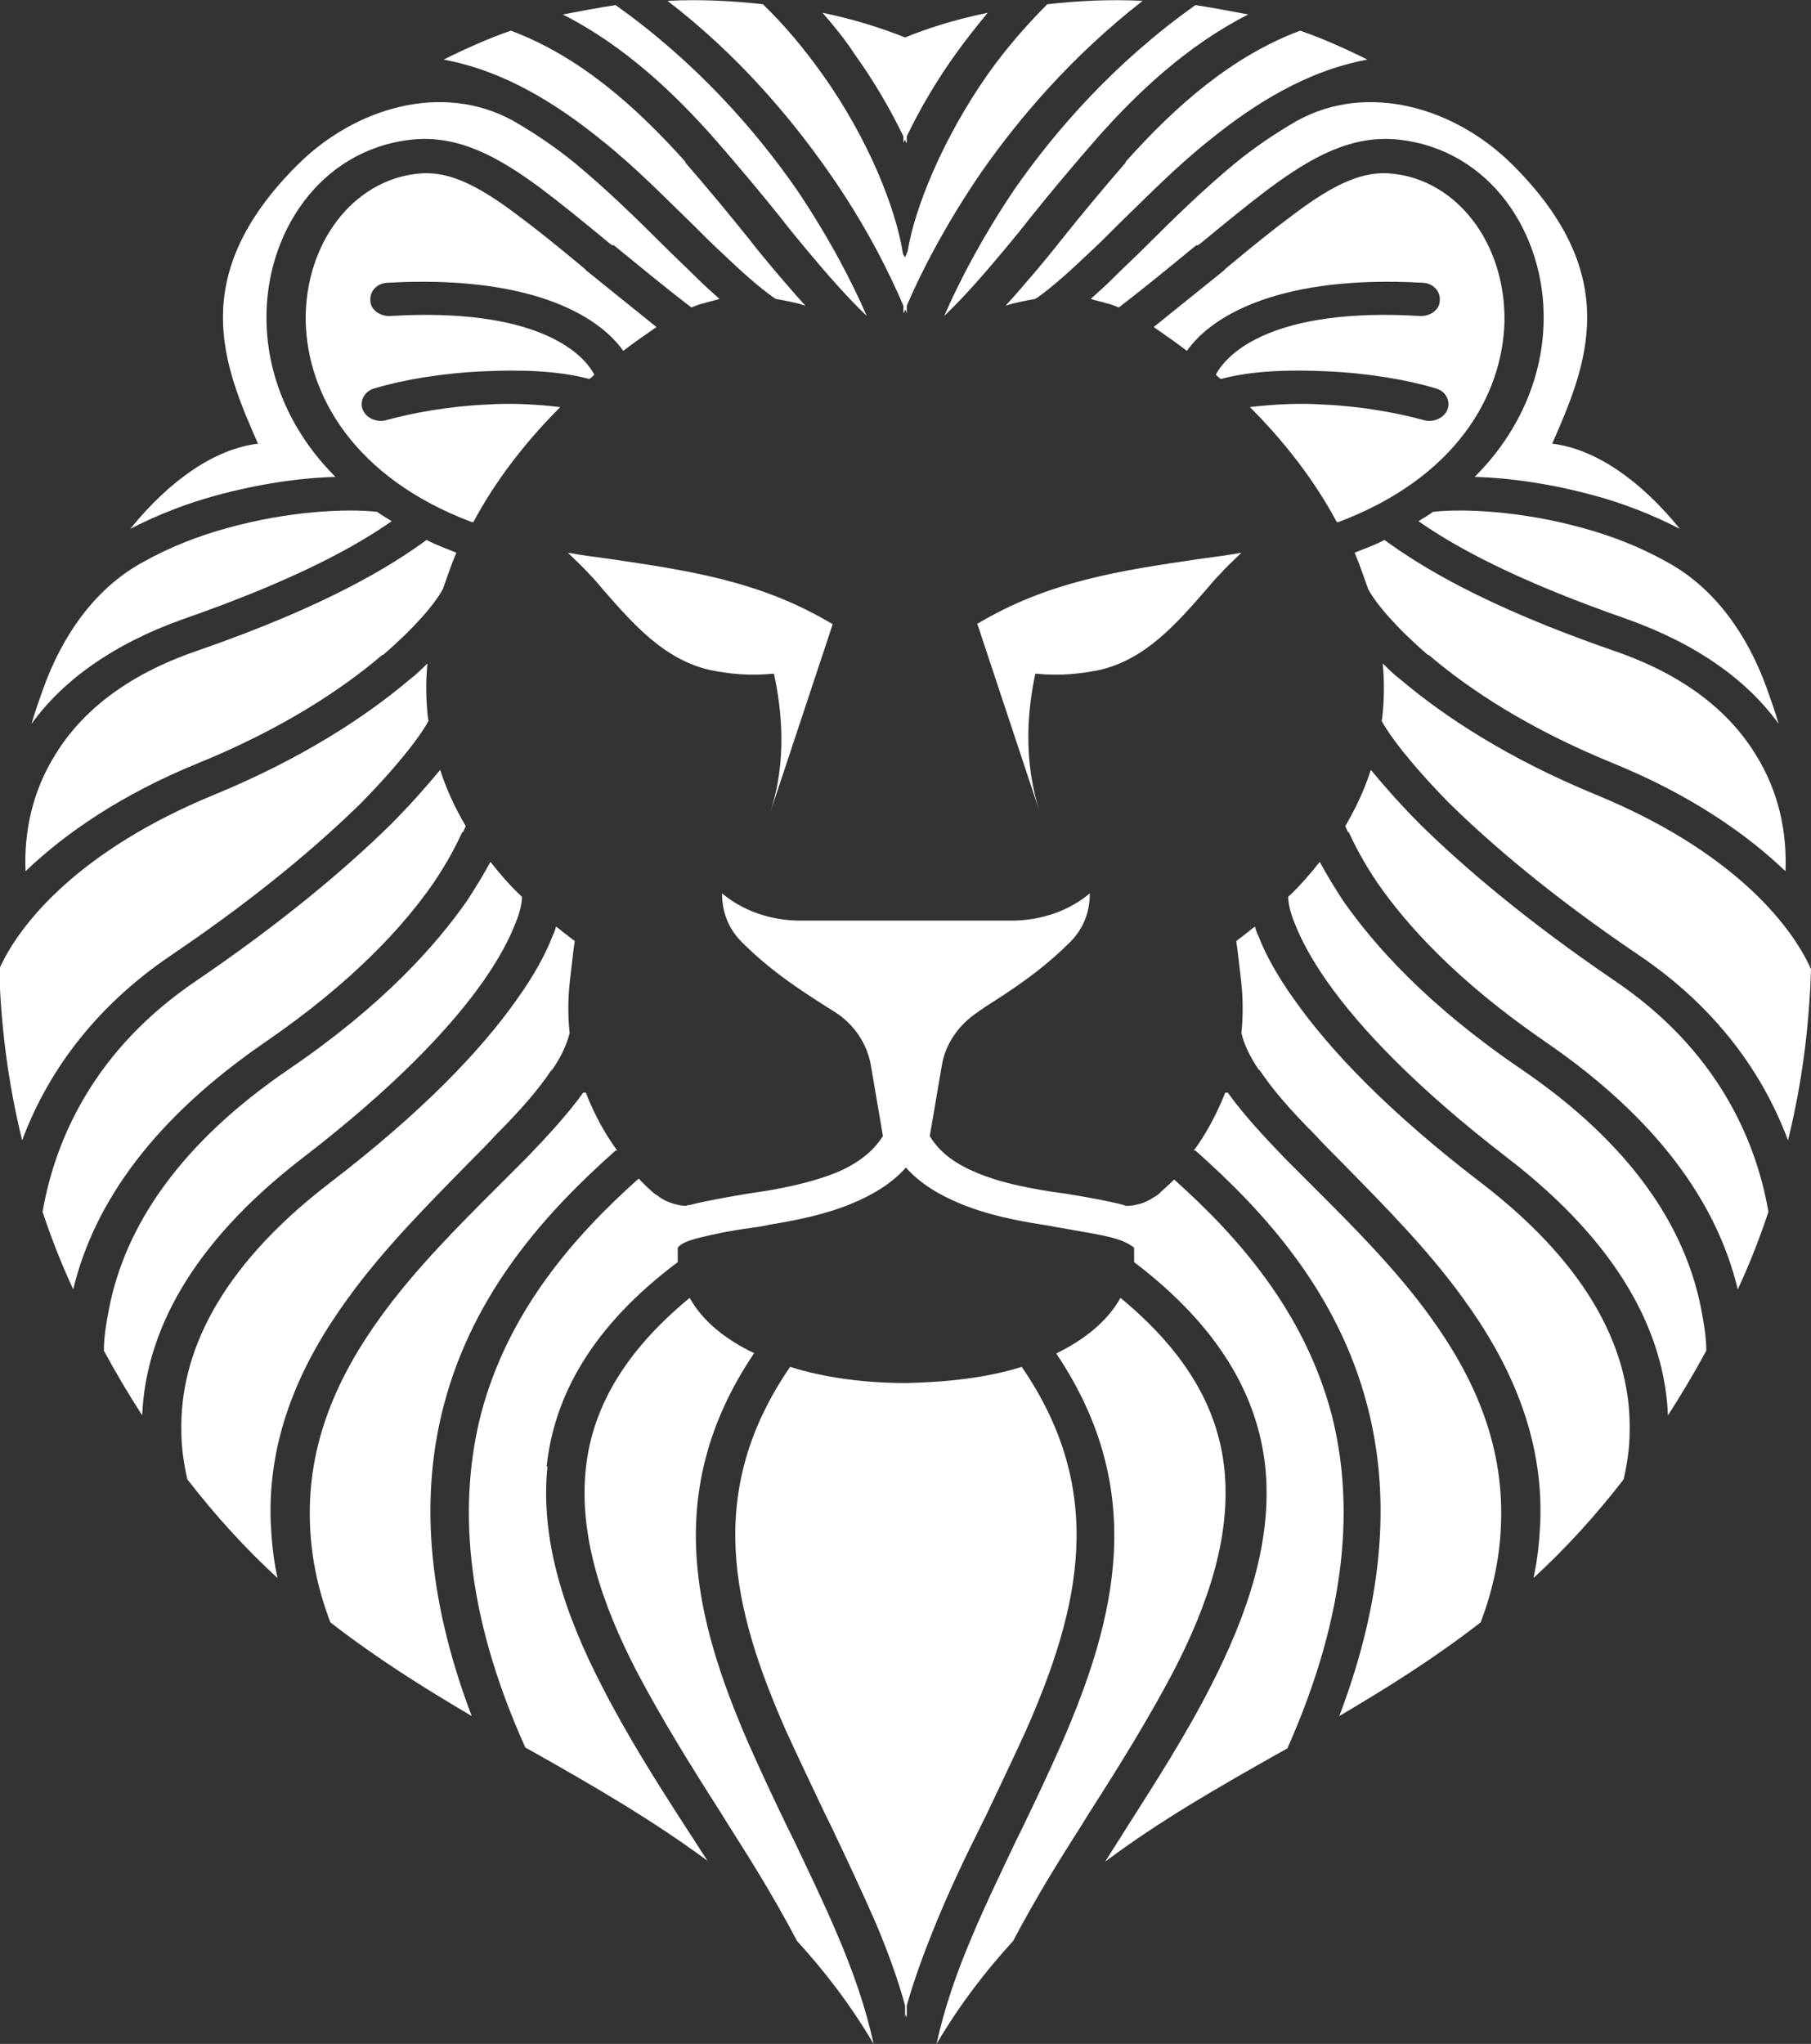
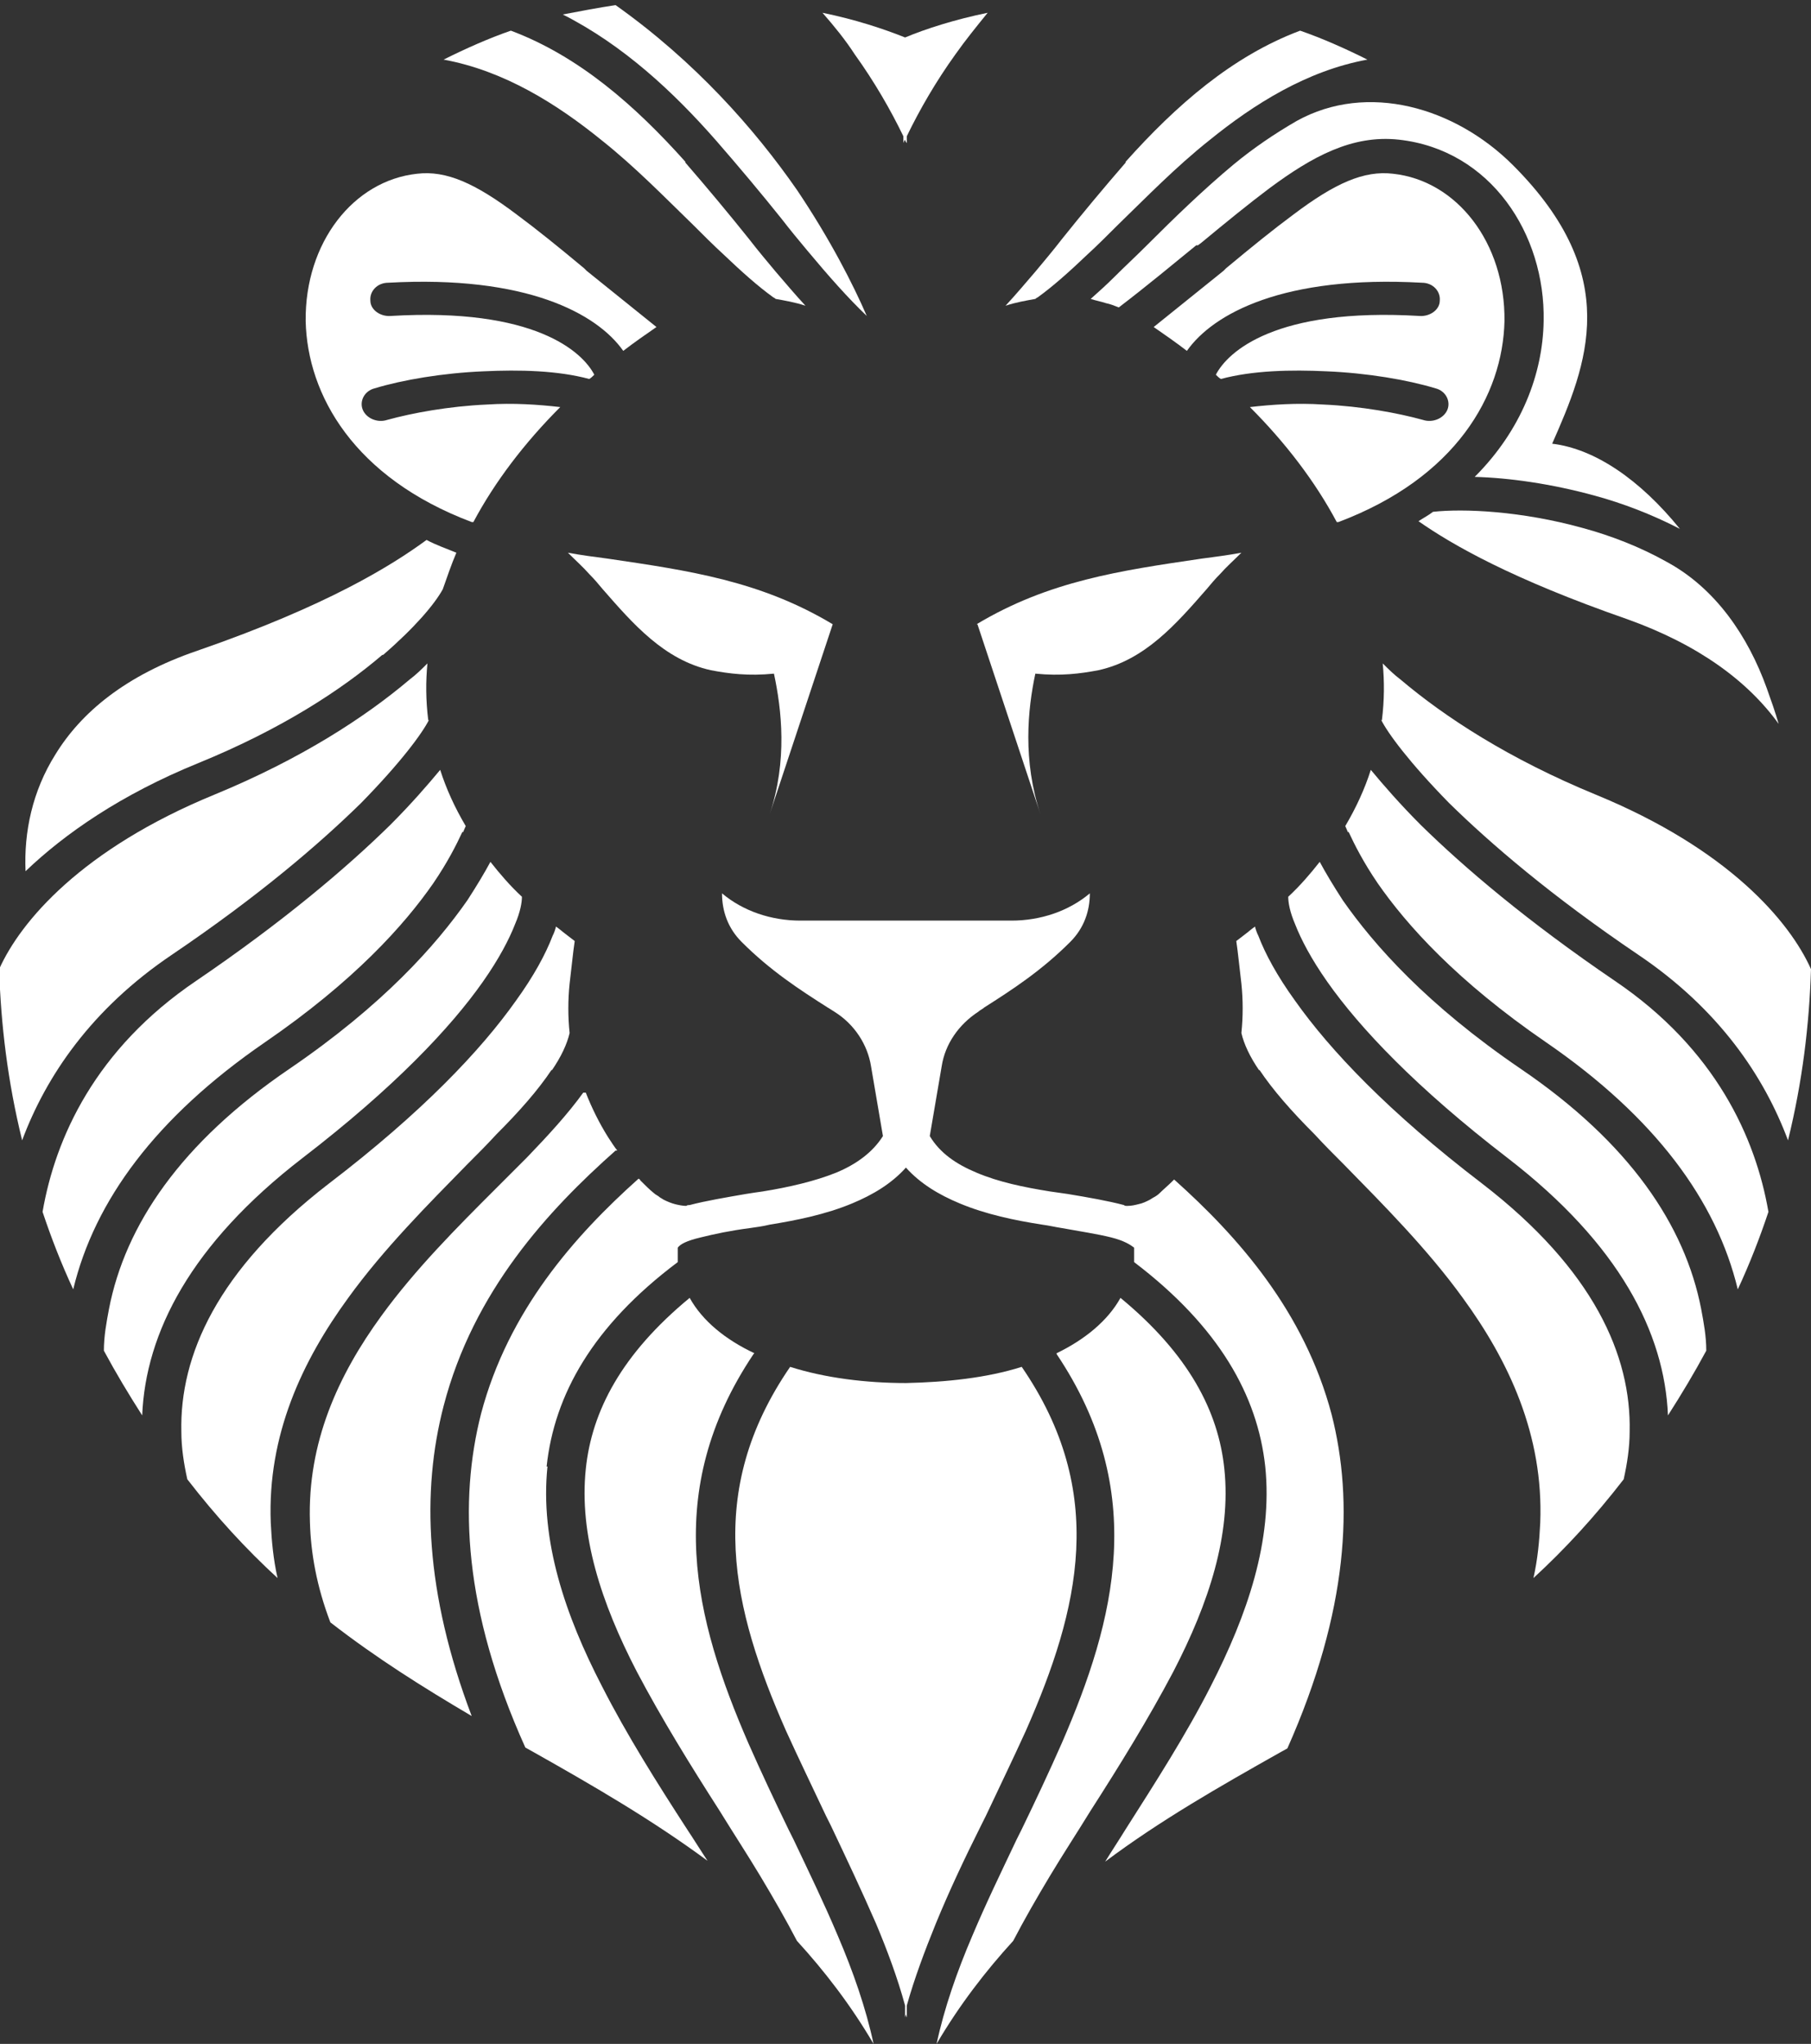
<svg xmlns="http://www.w3.org/2000/svg" id="Ebene_1" data-name="Ebene 1" viewBox="0 0 21.27 24">
  <rect x="0" y="0" width="21.27" height="24" fill="#333333" stroke="none" />
  <defs>
    <style>      .cls-1 {        fill: #fff;      }    </style>
  </defs>
-   <path class="cls-1" d="M10.61,3.59c-.17-.4-.45-.96-.87-1.56-.46-.66-1.08-1.39-1.9-2.02.39-.02.77,0,1.12.04.26.25.49.53.69.81.56.78.87,1.6.95,2.09,0,.02.01.05.03.07.01-.02.02-.04.03-.07.08-.49.4-1.31.95-2.09.2-.28.43-.55.69-.81.35-.04.73-.06,1.12-.04-.82.64-1.44,1.36-1.9,2.02-.41.6-.7,1.16-.87,1.56v.09s-.01-.03-.02-.05c0,.02-.01.03-.02.05v-.09Z" />
  <path class="cls-1" d="M10.63.44c-.25-.1-.58-.21-.97-.29.14.16.27.32.38.49.23.32.42.65.57.96v.08s.01-.03.02-.04c0,.01.01.03.02.04v-.08c.15-.31.34-.64.57-.96.12-.17.25-.33.38-.49-.39.08-.73.19-.97.29Z" />
  <path class="cls-1" d="M9.36,2.23c-.5-.72-1.2-1.51-2.13-2.17-.2.03-.41.07-.62.11.71.36,1.3.91,1.8,1.48.27.31.53.62.77.92.1.13.2.25.3.37.25.3.48.56.7.77-.16-.37-.43-.9-.82-1.48Z" />
  <path class="cls-1" d="M8.05,1.9c-.59-.66-1.25-1.24-2.05-1.54-.26.09-.53.21-.79.34.71.13,1.33.52,1.86.95.39.31.74.67,1.07.99.12.12.24.24.36.35.21.2.4.37.58.5,0,0,.02.01.03.02.11.02.23.04.35.08-.12-.13-.23-.26-.35-.4-.1-.12-.21-.25-.31-.38-.24-.3-.49-.6-.75-.9Z" />
  <path class="cls-1" d="M10.63,23.62s.01.05.02.07v-.14c.09-.32.21-.64.34-.96.16-.39.34-.77.53-1.15l.06-.12c.16-.34.32-.67.47-1,.63-1.43.96-2.8-.05-4.27-.41.13-.89.18-1.36.19-.47,0-.95-.06-1.36-.19-1.01,1.47-.68,2.84-.05,4.27.15.33.31.66.47,1l.06.12c.18.38.36.76.53,1.15.13.31.25.63.34.96v.14s.01-.05.02-.07Z" />
  <path class="cls-1" d="M8.85,15.9c-1.08,1.61-.69,3.12-.06,4.57.15.34.31.68.47,1.01l.06.12c.18.38.36.75.52,1.13.18.42.33.85.42,1.27-.27-.46-.58-.86-.9-1.21-.13-.25-.28-.51-.43-.76-.15-.25-.32-.51-.48-.77-.34-.53-.68-1.08-.97-1.63-.42-.81-.68-1.61-.6-2.38.07-.68.42-1.35,1.22-2.01.15.27.42.49.76.65Z" />
  <path class="cls-1" d="M6.42,17.22c.09-.84.54-1.65,1.54-2.4,0-.06,0-.11,0-.17.03-.04.1-.08.27-.12.16-.04.35-.08.58-.11.07-.01.15-.02.23-.04.31-.05.66-.12.97-.25.24-.1.46-.23.63-.42.17.19.39.32.63.42.31.13.65.2.97.25.08.01.16.03.23.04.22.04.42.07.58.11.16.04.23.09.27.12,0,.06,0,.12,0,.17,1,.76,1.45,1.57,1.54,2.4.09.87-.21,1.74-.64,2.58-.29.57-.65,1.13-1,1.68-.08.13-.16.25-.24.38.64-.48,1.34-.88,2.05-1.28l.09-.05c.72-1.62.78-2.9.52-3.92-.32-1.21-1.1-2.09-1.85-2.76,0,0,0,0,0,0,0,0,0,0-.01.01-.06.06-.12.11-.16.15-.02.02-.05.04-.07.05-.02.01-.03.02-.05.03-.04.02-.08.04-.13.05-.04.01-.08.02-.13.02-.02,0-.03,0-.04-.01-.19-.05-.42-.09-.66-.13-.07-.01-.14-.02-.21-.03-.31-.05-.6-.11-.86-.22-.24-.1-.43-.23-.55-.43l.14-.82c.04-.26.2-.49.43-.64.02-.02.05-.03.07-.05h0c.33-.21.67-.43,1.01-.77.16-.16.23-.36.23-.57-.25.21-.58.32-.92.32h-2.48c-.34,0-.67-.11-.92-.32,0,.21.07.41.23.57.34.34.68.56,1.01.77h0s.05.03.08.05c.24.15.39.39.43.64l.14.82c-.12.19-.31.33-.55.43-.25.1-.55.17-.86.22-.07.01-.14.02-.2.03-.23.04-.47.08-.66.13-.01,0-.03,0-.04.01-.04,0-.09-.01-.13-.02-.04-.01-.09-.03-.13-.05-.02-.01-.03-.02-.05-.03-.02-.02-.05-.03-.07-.05-.05-.04-.1-.09-.16-.15,0,0,0-.01-.02-.02-.75.67-1.53,1.55-1.85,2.76-.26,1.02-.21,2.3.52,3.92l.09.05c.71.4,1.4.8,2.05,1.28-.08-.12-.16-.25-.24-.37-.35-.54-.71-1.11-1-1.68-.43-.83-.73-1.71-.64-2.58Z" />
  <path class="cls-1" d="M7.23,13.51c-.79.7-1.67,1.65-2.02,3-.26,1-.22,2.19.33,3.64-.56-.33-1.12-.68-1.66-1.1-.16-.42-.23-.81-.24-1.18-.03-.93.33-1.72.84-2.42.4-.55.89-1.04,1.34-1.49.13-.13.25-.25.37-.37.25-.26.48-.51.66-.76h.03c.07.18.16.36.26.52.04.06.07.11.11.16Z" />
  <path class="cls-1" d="M6.48,12.57c.11-.16.18-.31.21-.44-.02-.19-.02-.39,0-.58.02-.16.04-.37.06-.5l-.13-.1s-.06-.05-.09-.07c-.01.04-.02.07-.04.11-.08.21-.22.47-.43.76-.41.58-1.1,1.31-2.2,2.15-1.31,1.01-1.75,2.02-1.73,2.91,0,.19.03.38.07.56.34.44.69.82,1.06,1.16-.05-.22-.07-.44-.08-.65-.04-1.03.37-1.9.91-2.64.42-.58.94-1.1,1.39-1.56.12-.12.24-.24.35-.36.27-.27.49-.52.65-.76Z" />
  <path class="cls-1" d="M6.13,10.53c0,.07-.02.18-.08.32-.07.18-.19.41-.38.68-.38.54-1.04,1.24-2.12,2.07-1.31,1.01-1.84,2.05-1.88,3.02-.16-.25-.31-.5-.45-.76,0-.17.03-.33.06-.49.19-.98.84-1.95,2.12-2.82,1.1-.75,1.72-1.45,2.09-1.98.11-.17.2-.32.27-.45.11.14.23.28.37.41Z" />
  <path class="cls-1" d="M5.44,9.77s.02-.05.03-.07c-.13-.22-.23-.44-.3-.66-.15.18-.34.4-.59.65-.51.5-1.25,1.13-2.28,1.83-1.18.8-1.65,1.84-1.8,2.71.1.3.22.61.36.91.25-1.04.97-2.02,2.25-2.9,1.05-.72,1.64-1.38,1.98-1.87.17-.25.27-.45.34-.6Z" />
  <path class="cls-1" d="M5.04,8.45c-.08.16-.33.5-.8.98-.49.48-1.2,1.09-2.22,1.78-.95.64-1.48,1.43-1.76,2.18-.17-.69-.25-1.36-.27-2.01.25-.56.97-1.41,2.53-2.05,1.02-.42,1.77-.91,2.29-1.35.08-.06.15-.13.21-.19-.02.21-.02.43.01.67Z" />
  <path class="cls-1" d="M4.5,7.69c.37-.32.6-.59.7-.77.05-.14.1-.29.16-.43-.12-.05-.24-.09-.35-.15-.41.3-1.16.77-2.69,1.3-.85.29-1.37.73-1.67,1.22-.27.43-.37.91-.35,1.37.46-.44,1.12-.9,2.03-1.27.98-.4,1.68-.86,2.16-1.27Z" />
  <path class="cls-1" d="M5.54,6.13c-1.38-.52-1.93-1.49-1.95-2.36-.01-.92.56-1.65,1.31-1.73.34-.04.68.11,1.17.48.23.17.49.38.79.63l.03.03c.25.2.52.42.82.66-.13.09-.26.18-.39.28-.31-.44-1.14-.89-2.76-.8-.13,0-.22.1-.21.21,0,.11.12.19.24.18,1.69-.1,2.25.42,2.39.69-.02.02-.04.04-.06.05-.37-.1-.82-.11-1.24-.09-.48.02-.95.1-1.28.2-.12.03-.18.15-.14.25.04.1.17.16.29.12.29-.08.72-.16,1.17-.18.31-.02.6,0,.86.03-.42.42-.77.88-1.02,1.35Z" />
-   <path class="cls-1" d="M7.21,2.88c.27.22.57.47.91.73.05-.02.1-.04.15-.05.06-.02.12-.03.18-.05-.09-.08-.19-.17-.28-.26-.12-.12-.25-.24-.38-.37-.32-.32-.66-.65-1.02-.95-.23-.19-.48-.36-.74-.51-.83-.46-1.86-.16-2.54.52-1.3,1.3-.87,2.34-.46,3.27-.5.06-1.03.42-1.5,1,.33-.17.67-.3,1-.39.51-.14,1.01-.21,1.41-.22-.55-.55-.8-1.21-.81-1.83-.02-1.02.62-2.01,1.7-2.13.55-.06,1.02.2,1.52.57.24.18.51.4.8.64l.04.03Z" />
-   <path class="cls-1" d="M2.67,6.2c-.33.09-.67.22-.99.4-.57.31-.95.87-1.17,1.48-.05.14-.1.28-.14.42.36-.5.94-.93,1.78-1.23,1.35-.47,2.05-.87,2.45-1.15-.06-.04-.12-.07-.17-.11-.36-.04-1.04-.01-1.76.19Z" />
  <path class="cls-1" d="M9.78,7.33l-.74,2.23c.21-.63.14-1.23.05-1.65-.3.03-.53,0-.74-.04-.55-.12-.92-.55-1.27-.95-.05-.06-.1-.12-.16-.18-.07-.08-.16-.16-.25-.25.16.03.32.05.47.07.95.14,1.79.26,2.64.77Z" />
  <path class="cls-1" d="M9.04,9.55s0,.02,0,.03v-.03Z" />
-   <path class="cls-1" d="M11.91,2.23c.5-.72,1.2-1.51,2.13-2.17.2.03.41.07.62.11-.71.36-1.3.91-1.8,1.48-.27.31-.53.62-.77.92-.1.13-.2.25-.3.37-.25.3-.48.56-.7.77.16-.37.43-.9.82-1.48Z" />
  <path class="cls-1" d="M13.22,1.9c.59-.66,1.25-1.24,2.05-1.54.26.09.53.21.79.34-.71.13-1.33.52-1.86.95-.39.31-.74.67-1.07.99-.12.12-.24.24-.36.35-.21.2-.4.37-.58.5,0,0-.02.01-.03.02-.11.02-.23.04-.35.08.12-.13.23-.26.35-.4.1-.12.21-.25.31-.38.24-.3.49-.6.75-.9Z" />
  <path class="cls-1" d="M12.41,15.9c1.08,1.61.69,3.12.06,4.57-.15.34-.31.68-.47,1.01l-.06.12c-.18.38-.36.75-.52,1.13-.18.42-.33.85-.42,1.27.27-.46.58-.86.9-1.21.13-.25.28-.51.43-.76.15-.25.32-.51.48-.77.34-.53.68-1.08.97-1.63.42-.81.68-1.61.6-2.38-.07-.68-.42-1.35-1.22-2.01-.15.27-.42.49-.75.65Z" />
-   <path class="cls-1" d="M14.04,13.51c.79.7,1.67,1.65,2.02,3,.26,1,.22,2.19-.33,3.64.56-.33,1.12-.68,1.66-1.1.16-.42.23-.81.24-1.18.03-.93-.33-1.72-.84-2.42-.4-.55-.89-1.04-1.34-1.49-.13-.13-.25-.25-.37-.37-.25-.26-.48-.51-.66-.76h-.03c-.07.18-.16.36-.26.52-.04.06-.07.11-.11.16Z" />
  <path class="cls-1" d="M14.79,12.57c-.11-.16-.18-.31-.21-.44.02-.19.02-.39,0-.58-.02-.16-.04-.37-.06-.5l.13-.1s.06-.05.09-.07c.01.04.02.07.04.11.08.21.22.47.43.76.41.58,1.1,1.31,2.2,2.15,1.31,1.01,1.75,2.02,1.73,2.91,0,.19-.03.38-.07.56-.34.44-.69.82-1.06,1.16.05-.22.07-.44.08-.65.04-1.03-.37-1.9-.91-2.64-.42-.58-.94-1.1-1.39-1.56-.12-.12-.24-.24-.35-.36-.27-.27-.49-.52-.65-.76Z" />
  <path class="cls-1" d="M15.13,10.53c0,.07.02.18.08.32.07.18.19.41.38.68.38.54,1.04,1.24,2.12,2.07,1.31,1.01,1.84,2.05,1.88,3.02.16-.25.31-.5.45-.76,0-.17-.03-.33-.06-.49-.19-.98-.84-1.95-2.12-2.82-1.1-.75-1.72-1.45-2.09-1.98-.11-.17-.2-.32-.27-.45-.11.14-.23.28-.37.41Z" />
  <path class="cls-1" d="M15.83,9.77s-.02-.05-.03-.07c.13-.22.23-.44.3-.66.15.18.34.4.59.65.51.5,1.25,1.13,2.28,1.83,1.18.8,1.65,1.84,1.8,2.71-.1.3-.22.61-.36.91-.25-1.04-.97-2.02-2.25-2.9-1.05-.72-1.64-1.38-1.98-1.87-.17-.25-.27-.45-.34-.6Z" />
  <path class="cls-1" d="M16.22,8.45c.08.16.33.5.8.98.49.48,1.2,1.09,2.22,1.78.95.64,1.48,1.43,1.76,2.18.17-.69.25-1.36.27-2.01-.25-.56-.97-1.41-2.53-2.05-1.02-.42-1.77-.91-2.29-1.35-.08-.06-.15-.13-.21-.19.02.21.02.43-.01.67Z" />
-   <path class="cls-1" d="M16.77,7.69c-.37-.32-.6-.59-.7-.77-.05-.14-.1-.29-.16-.43.12-.05.24-.09.35-.15.41.3,1.16.77,2.69,1.3.85.29,1.37.73,1.67,1.22.27.43.37.91.35,1.37-.46-.44-1.12-.9-2.03-1.27-.98-.4-1.68-.86-2.16-1.27Z" />
+   <path class="cls-1" d="M16.77,7.69Z" />
  <path class="cls-1" d="M15.72,6.13c1.38-.52,1.93-1.49,1.95-2.36.01-.92-.56-1.65-1.31-1.73-.34-.04-.68.11-1.17.48-.23.17-.49.38-.79.63l-.03.03c-.25.2-.52.42-.82.66.13.09.26.18.39.28.31-.44,1.14-.89,2.76-.8.13,0,.22.1.21.21,0,.11-.12.19-.24.18-1.69-.1-2.25.42-2.39.69.02.02.04.04.06.05.37-.1.82-.11,1.24-.09.48.02.95.1,1.28.2.12.03.18.15.14.25-.04.1-.17.16-.29.12-.29-.08-.72-.16-1.17-.18-.31-.02-.6,0-.86.03.42.42.77.88,1.02,1.35Z" />
  <path class="cls-1" d="M14.05,2.88c-.27.22-.57.47-.91.73-.05-.02-.1-.04-.15-.05-.06-.02-.12-.03-.18-.05.09-.08.19-.17.28-.26.12-.12.25-.24.38-.37.32-.32.66-.65,1.02-.95.23-.19.48-.36.74-.51.83-.46,1.86-.16,2.54.52,1.3,1.3.87,2.34.46,3.27.5.06,1.03.42,1.5,1-.33-.17-.67-.3-1-.39-.51-.14-1.01-.21-1.41-.22.55-.55.8-1.21.81-1.83.02-1.02-.62-2.01-1.7-2.13-.55-.06-1.02.2-1.52.57-.24.18-.51.4-.8.64l-.04.03Z" />
  <path class="cls-1" d="M18.59,6.2c.33.09.67.22.99.4.57.31.95.87,1.17,1.48.05.14.1.28.14.42-.36-.5-.94-.93-1.78-1.23-1.35-.47-2.05-.87-2.45-1.15.06-.04.12-.07.17-.11.36-.04,1.04-.01,1.76.19Z" />
  <path class="cls-1" d="M11.48,7.33l.74,2.23s0,.02,0,.03v-.03c-.21-.63-.15-1.23-.06-1.65.3.03.53,0,.74-.04.55-.12.92-.55,1.27-.95.05-.06.1-.12.16-.18.07-.08.16-.16.25-.25-.16.03-.32.05-.47.07-.95.14-1.79.26-2.64.77Z" />
</svg>